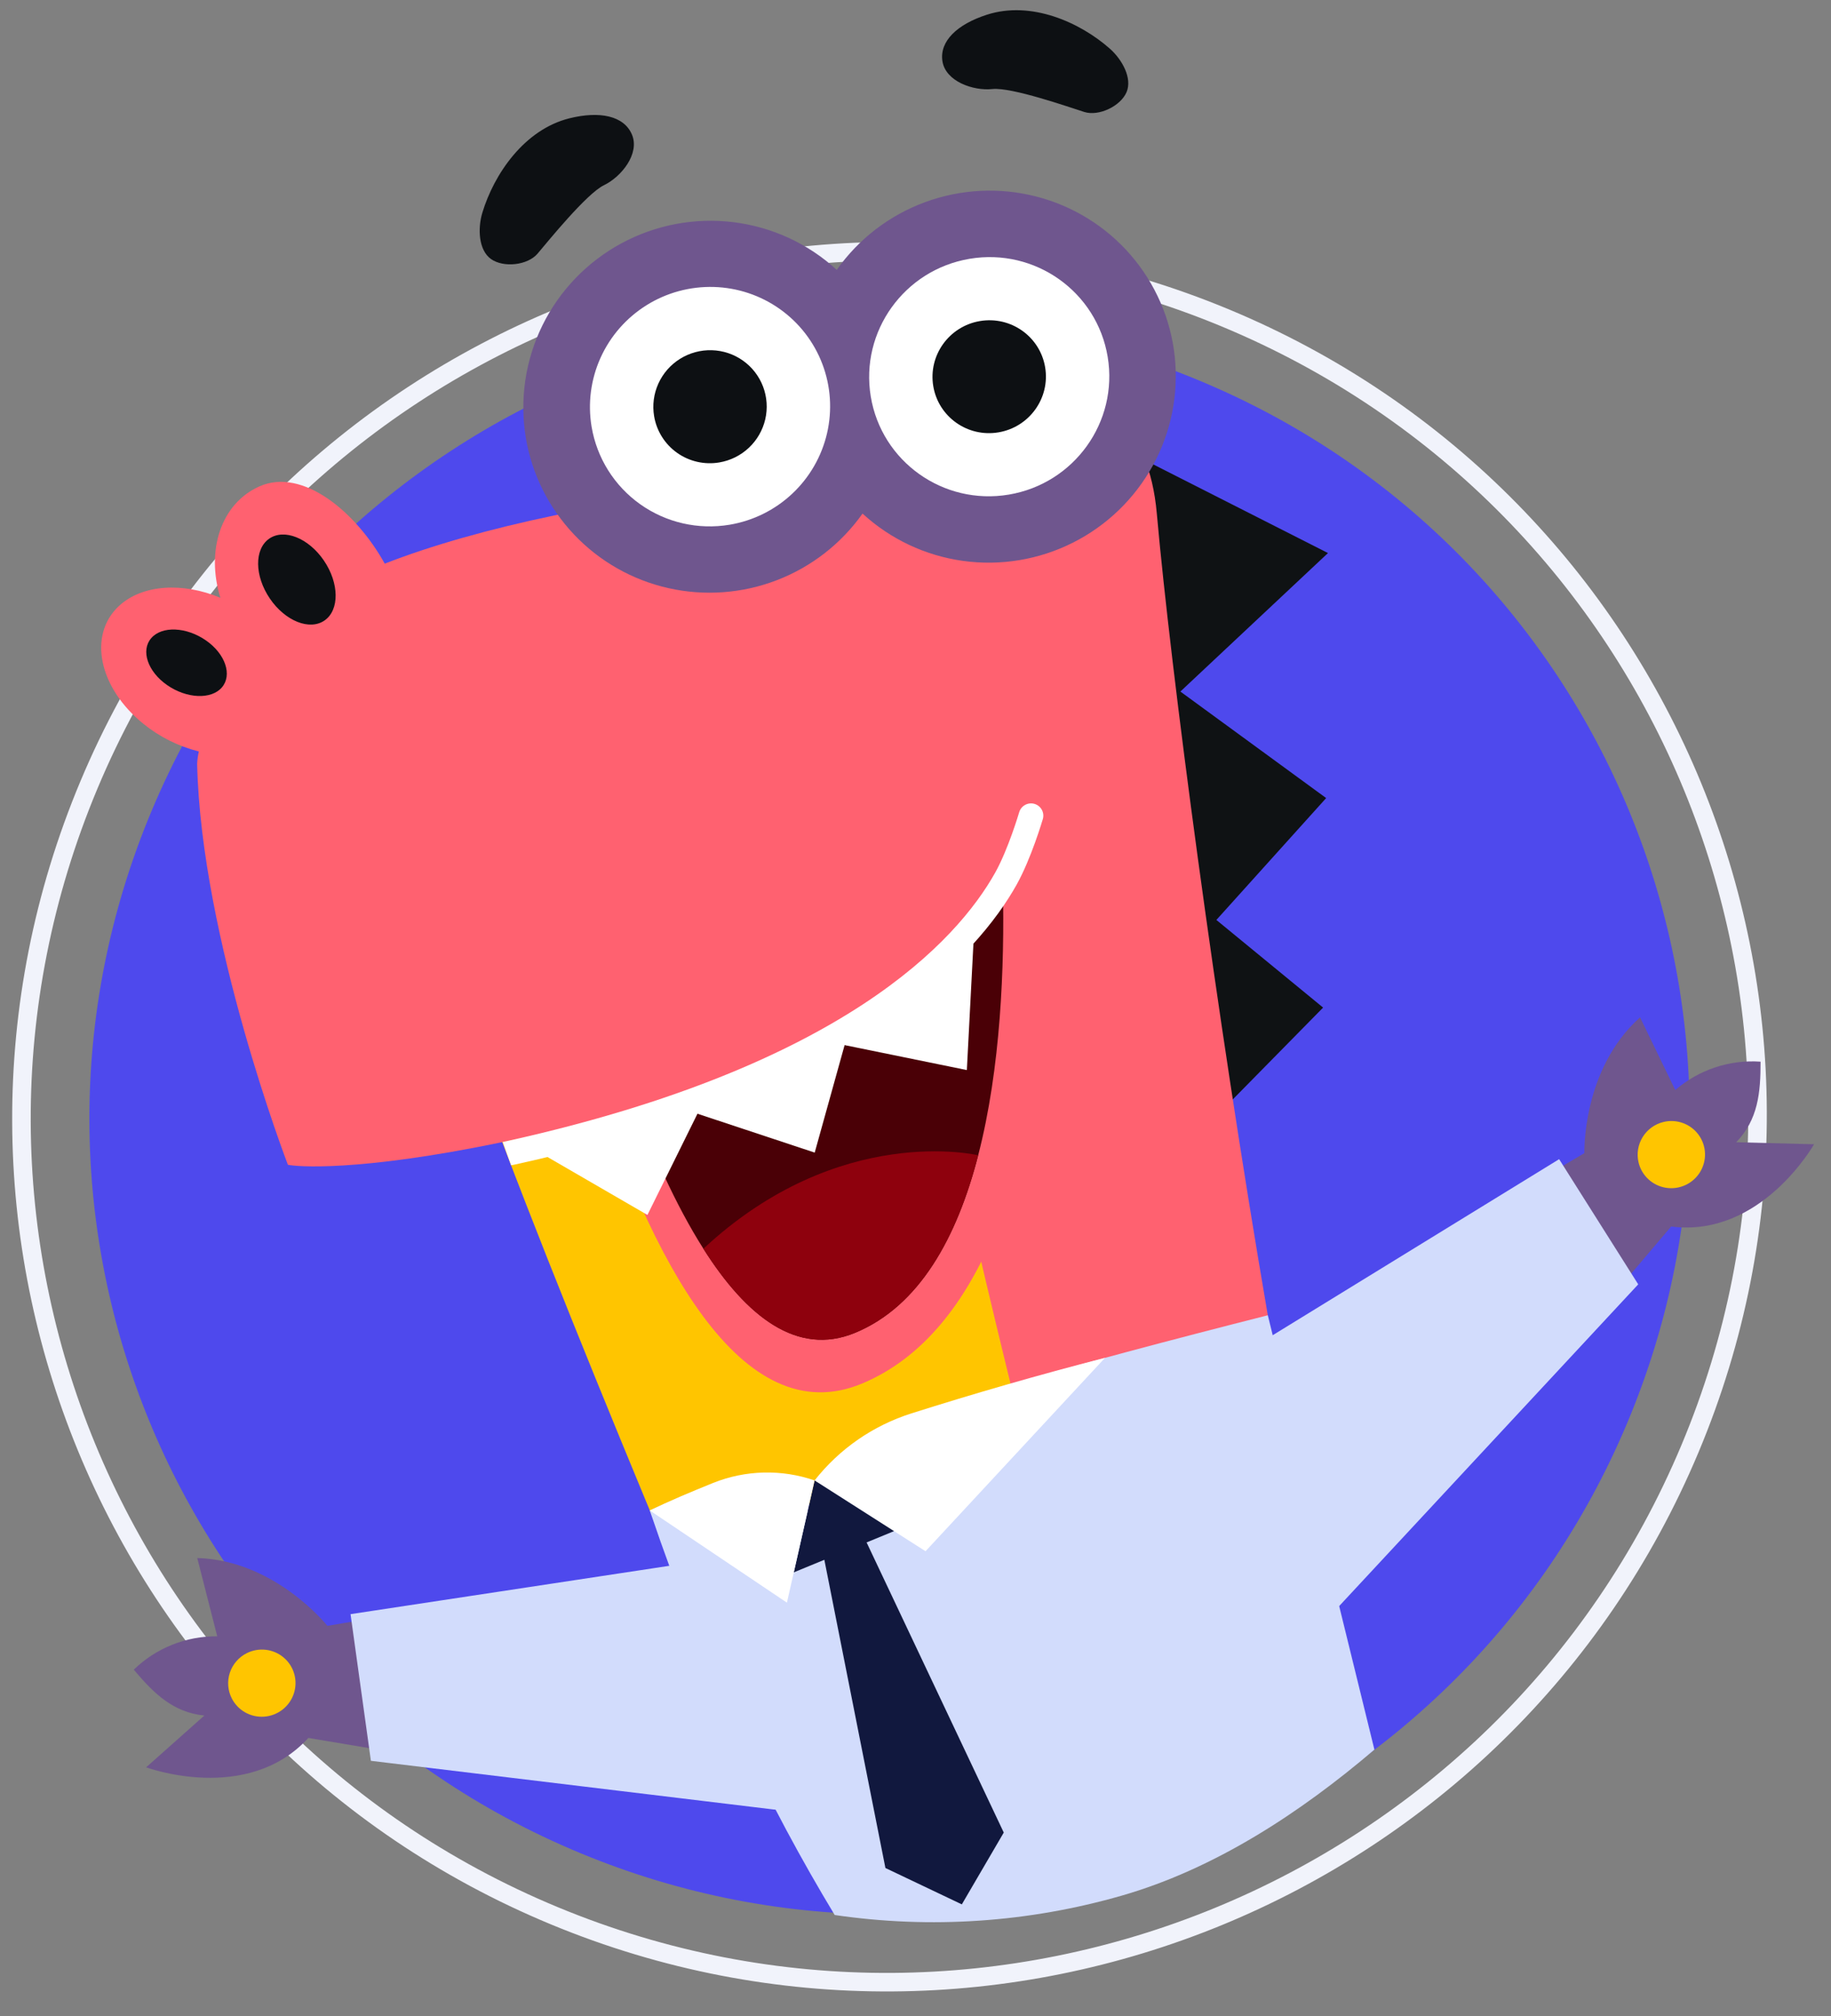
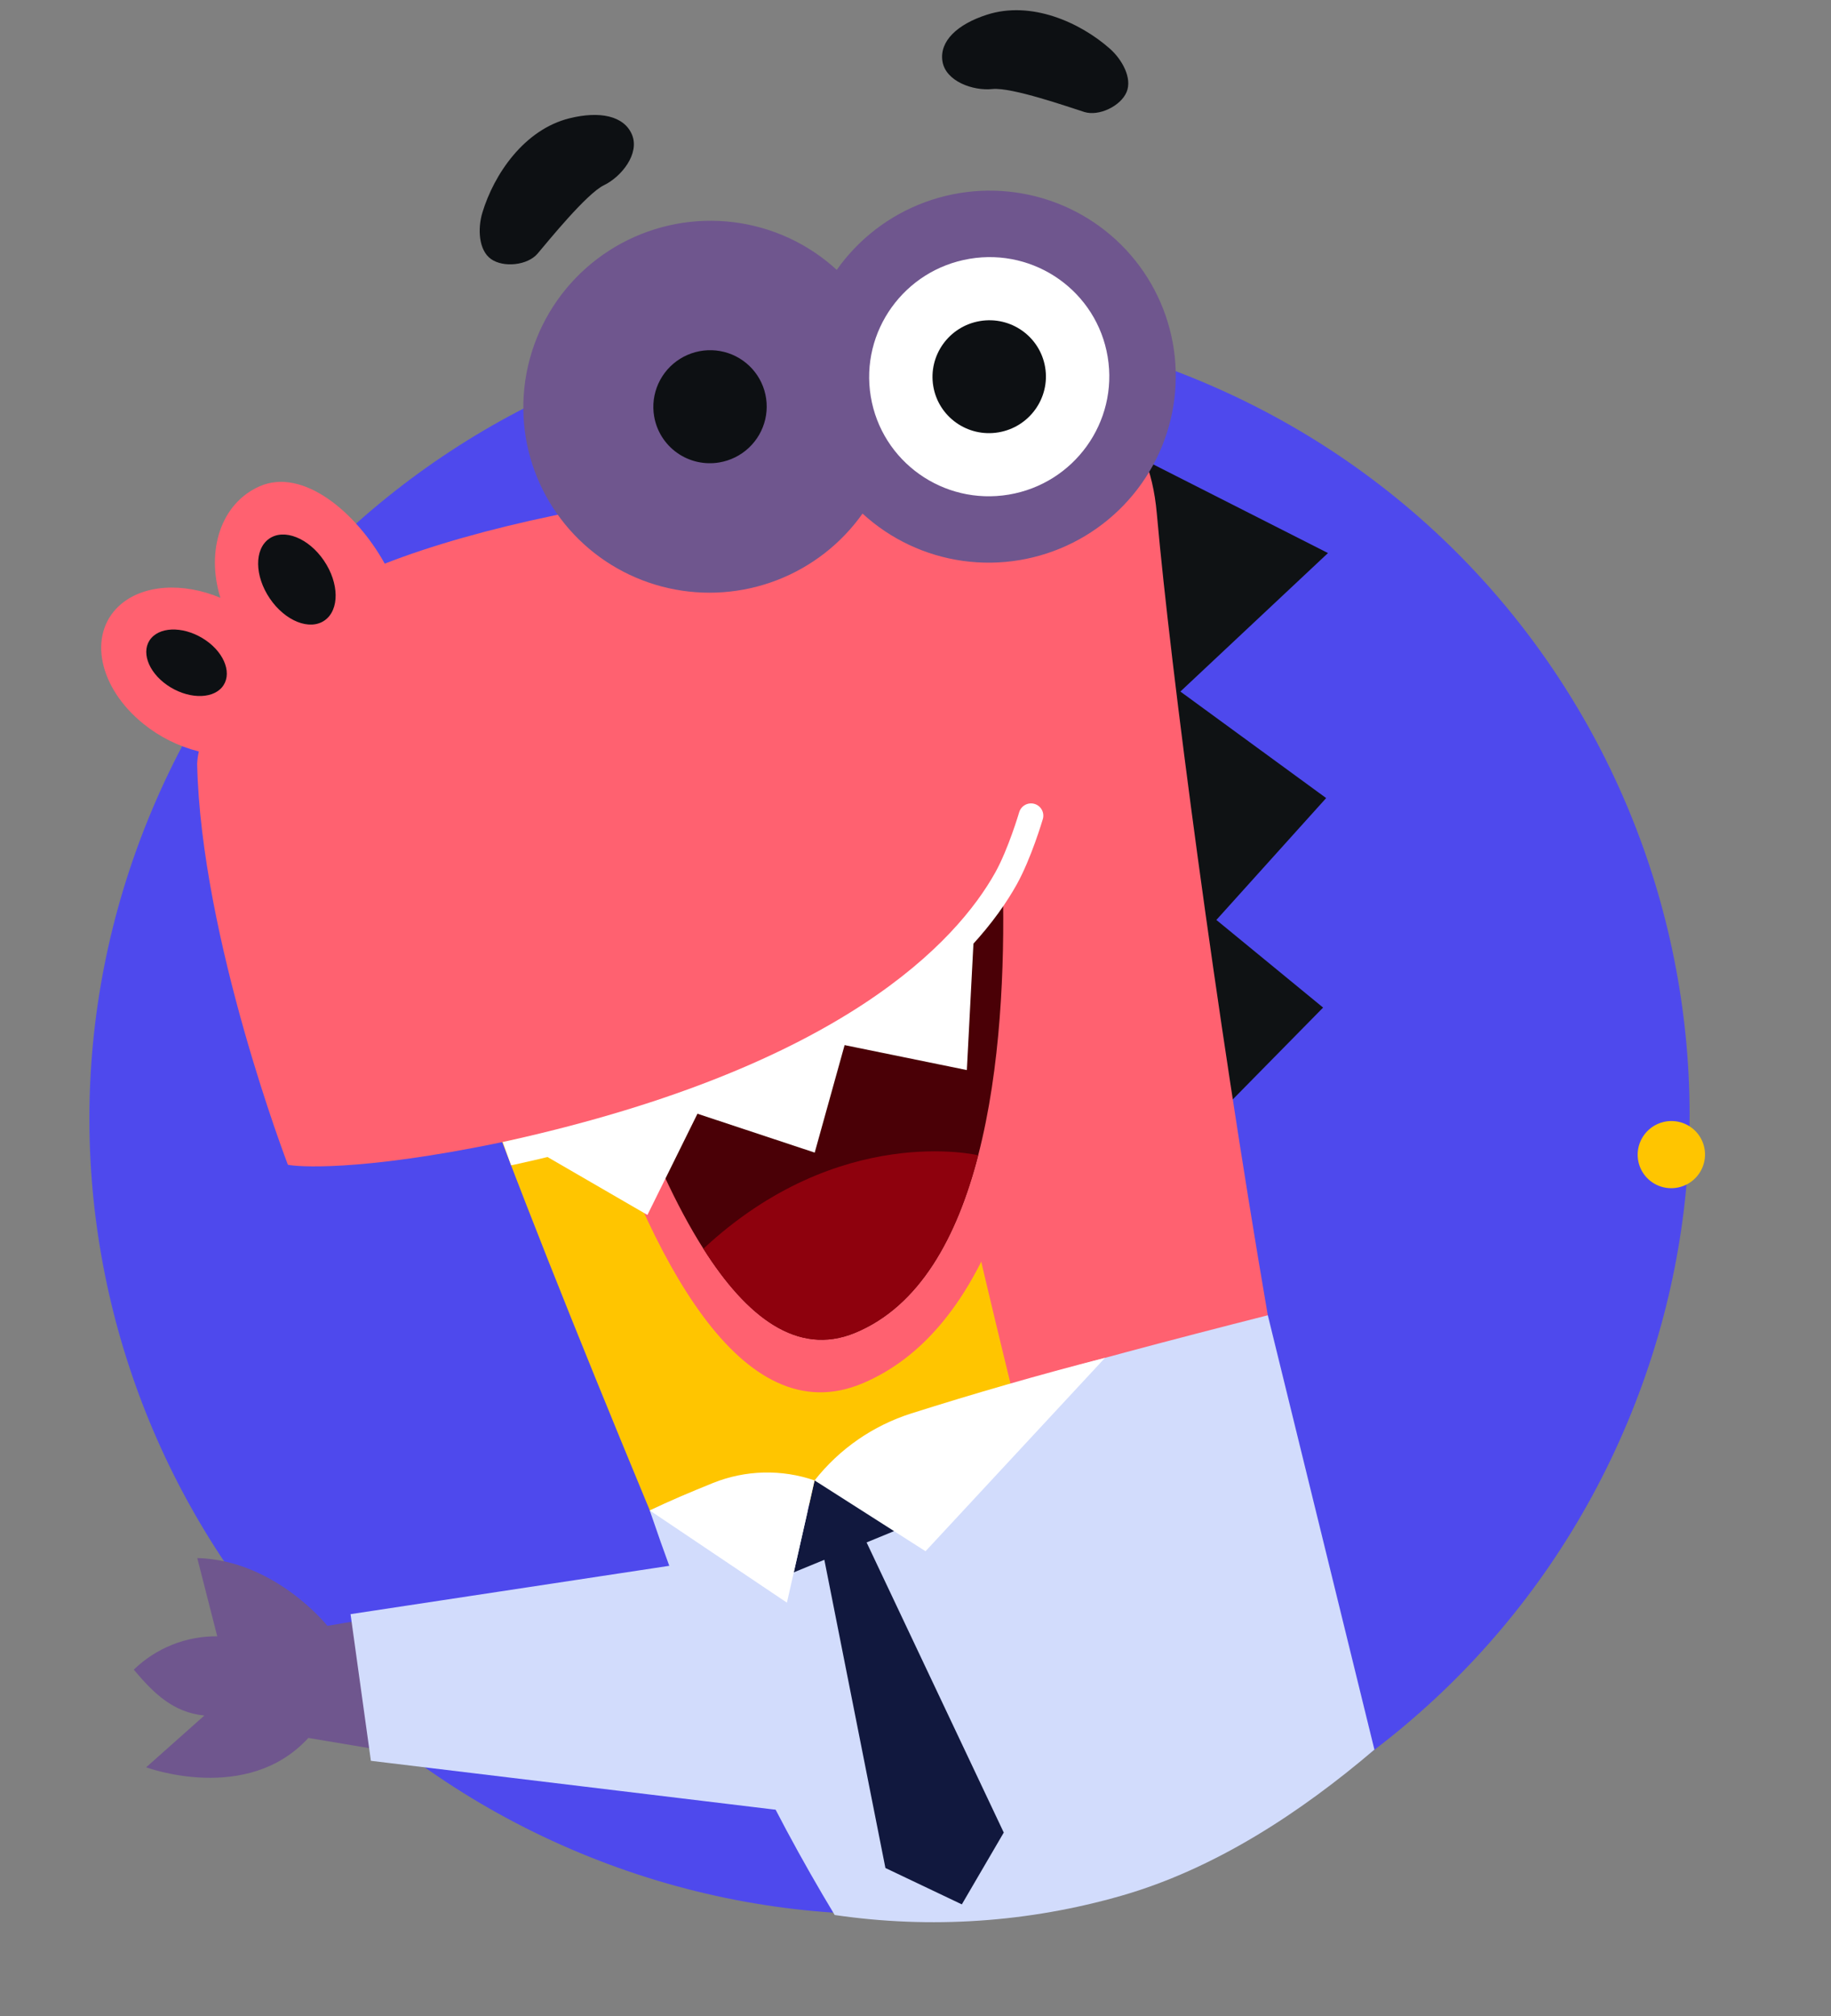
<svg xmlns="http://www.w3.org/2000/svg" width="395" height="435" viewBox="0 0 395 435" fill="none">
  <rect x="0" y="0" width="395" height="435" fill="#808080" stroke="none" />
  <path d="M125.239 399.849C37.332 363.386 -4.089 262.682 32.721 174.92C69.532 87.158 170.636 45.572 258.543 82.035C346.45 118.498 387.872 219.202 351.061 306.964C314.25 394.725 213.146 436.312 125.239 399.849Z" fill="#4E49ED" />
-   <path d="M19.203 169.313C-20.733 264.528 24.206 373.784 119.578 413.343C214.95 452.903 324.64 407.785 364.577 312.57C404.514 217.356 359.574 108.1 264.202 68.54C168.83 28.981 59.14 74.099 19.203 169.313Z" stroke="#F1F3FB" stroke-width="4" />
  <path d="M28.86 360.251C31.244 357.932 34.061 356.104 37.151 354.869C40.241 353.634 43.543 353.018 46.868 353.056L42.554 336.164C59.37 336.622 70.626 350.792 70.626 350.792L115.411 343.225L128.972 385.438L66.517 374.98C53.328 389.415 31.532 381.317 31.532 381.317L44.084 370.147C37.363 369.47 33.203 365.406 28.86 360.251Z" fill="#6F568E" />
-   <path d="M53.233 356.689C54.518 356.044 55.965 355.793 57.39 355.968C58.816 356.142 60.157 356.734 61.243 357.669C62.329 358.604 63.112 359.84 63.493 361.22C63.873 362.601 63.835 364.064 63.382 365.425C62.929 366.786 62.083 367.984 60.949 368.867C59.815 369.75 58.444 370.279 57.011 370.386C55.578 370.494 54.147 370.176 52.897 369.472C51.648 368.768 50.637 367.71 49.992 366.431C49.563 365.581 49.307 364.655 49.238 363.705C49.169 362.755 49.288 361.8 49.589 360.895C49.89 359.991 50.367 359.153 50.992 358.432C51.617 357.71 52.379 357.118 53.233 356.689Z" fill="#FFC500" />
  <path d="M151.505 336.761C201.829 333.741 212.435 393.925 177.138 391.655L80.011 379.915L75.622 348.273L151.505 336.761Z" fill="#D2DCFC" />
-   <path d="M353.808 219.505L361.405 235.19C366.488 230.799 373.106 228.596 379.805 229.066C379.82 235.798 379.252 241.596 374.551 246.451L391.343 246.885C391.343 246.885 379.916 267.141 360.516 264.633L319.543 312.945L302.676 271.938L341.797 248.8C341.797 248.8 341.252 230.71 353.808 219.505Z" fill="#6F568E" />
  <path d="M358.875 242.075C360.274 241.739 361.739 241.825 363.087 242.32C364.435 242.816 365.603 243.699 366.445 244.859C367.288 246.018 367.765 247.402 367.818 248.834C367.871 250.266 367.496 251.684 366.742 252.906C365.987 254.128 364.887 255.101 363.58 255.701C362.273 256.301 360.817 256.502 359.398 256.277C357.979 256.053 356.659 255.414 355.607 254.44C354.554 253.467 353.815 252.203 353.484 250.809C353.041 248.941 353.359 246.972 354.37 245.335C355.381 243.697 357.001 242.524 358.875 242.075Z" fill="#FFC500" />
-   <path d="M270.961 290.301L336.351 250.105L353.413 277.112L286.788 348.798C261.281 373.301 230.566 320.48 270.961 290.301Z" fill="#D2DCFC" />
  <path d="M286.483 119.327L254.64 149.209L286.091 172.193L262.408 198.488L285.432 217.397L261.86 241.364L245.927 98.749L286.483 119.327Z" fill="#0F1214" />
  <path d="M105.637 239.066C102.861 231.922 100.47 224.634 98.474 217.233C83.538 145.912 236.94 88.282 236.94 88.282C236.94 88.282 247.801 90.766 249.565 110.857C252.504 144.025 262.28 218.498 273.5 283.782L273.524 283.911L151.184 334.233C135.327 304.939 118.341 272.678 109.403 249.102C108.048 245.573 106.784 242.194 105.637 239.066Z" fill="#FF6170" />
  <path d="M166.176 174.918C204.57 156.863 221.492 192.481 196.816 205.87C196.816 205.87 206.837 253.731 219.844 305.996L144.758 336.88C130.435 302.61 114.639 263.655 105.637 239.09C107.375 225.013 117.515 197.97 166.176 174.918Z" fill="#FFC500" />
  <path d="M147.747 322.516C155.716 319.098 168.749 328.639 178.173 325.35C190.568 321.027 214.144 299.759 214.144 299.759C232.822 294.333 252.855 289.029 273.506 283.784L296.5 377.5C280.573 391.079 262.12 403.208 242 409C221.88 414.792 200.761 416.219 180.066 413.183C165.953 389.786 152.691 362.767 140.171 325.901C142.609 324.764 145.134 323.635 147.747 322.516Z" fill="#D2DCFC" />
  <path d="M171.248 339.252L175.731 319.417L194.65 329.627L186.95 332.794L216.541 395.396L207.494 410.891L191.011 403.043L177.836 336.543L171.248 339.252Z" fill="#11183E" />
  <path d="M196.621 304.954C210.138 300.669 224.061 296.642 238.386 292.968L199.667 334.694L175.731 319.418C181.08 312.613 188.361 307.571 196.621 304.954Z" fill="white" />
  <path d="M175.73 319.417L169.763 345.793L140.177 325.897C144.314 323.926 148.907 321.945 153.845 319.957C160.844 317.156 168.615 316.964 175.73 319.417Z" fill="white" />
  <path fill-rule="evenodd" clip-rule="evenodd" d="M225.783 152.538C225.783 152.538 238.471 276.315 186.107 298.46C133.743 320.605 107.617 146.748 107.617 146.748L225.783 152.538Z" fill="#FF6170" />
  <path fill-rule="evenodd" clip-rule="evenodd" d="M151.743 269.426C161.1 284.209 172.058 292.664 184.411 287.592C198.373 281.85 206.465 266.936 211.016 249.3L211.025 249.263C220.759 211.648 214.38 161.634 214.38 161.634L114.298 153.719C114.298 153.719 127.899 231.933 151.743 269.426Z" fill="#4A0006" />
-   <path d="M151.74 269.427C161.098 284.211 172.056 292.665 184.409 287.594C198.371 281.851 206.463 266.937 211.014 249.302L211.023 249.264C211.023 249.264 181.086 242.084 151.74 269.427Z" fill="#8E010D" />
+   <path d="M151.74 269.427C161.098 284.211 172.056 292.665 184.409 287.594C198.371 281.851 206.463 266.937 211.014 249.302L211.023 249.264C211.023 249.264 181.086 242.084 151.74 269.427" fill="#8E010D" />
  <path fill-rule="evenodd" clip-rule="evenodd" d="M42.529 164.774C42.577 163.887 42.699 163.004 42.893 162.136C38.519 161.044 34.441 159.01 30.942 156.179C21.313 148.405 18.938 137.05 25.627 130.78C30.672 126.067 39.436 125.581 47.547 128.984C44.386 118.771 47.674 108.615 55.977 104.94C65.326 100.8 76.863 110.533 82.998 121.617C103.165 113.726 133.155 107.465 163.864 104.691C189.488 102.373 229.895 82.479 229.895 82.479C229.895 82.479 237.455 148.123 223.714 181.071C205.052 225.833 137.577 240.399 107.883 246.523C77.102 252.893 63.792 251.716 62.107 251.307C62.1 251.315 43.34 202.475 42.529 164.774Z" fill="#FF6170" />
  <path fill-rule="evenodd" clip-rule="evenodd" d="M58.056 116.236C54.834 118.495 54.905 124.27 58.212 129.138C61.519 134.007 66.814 136.117 70.035 133.858C73.257 131.599 73.187 125.824 69.88 120.956C66.573 116.087 61.278 113.977 58.056 116.236Z" fill="#0D1013" />
  <path fill-rule="evenodd" clip-rule="evenodd" d="M32.63 137.682C30.317 140.352 31.854 144.899 36.062 147.822C40.27 150.746 45.576 150.98 47.864 148.32C50.153 145.66 48.643 141.107 44.433 138.18C40.223 135.252 34.95 135.014 32.63 137.682Z" fill="#0D1013" />
  <path fill-rule="evenodd" clip-rule="evenodd" d="M113.434 94.443C112.068 86.19 113.323 77.71 117.023 70.189C120.723 62.667 126.684 56.48 134.072 52.491C141.461 48.502 149.908 46.91 158.233 47.939C166.559 48.968 174.347 52.565 180.51 58.228C185.228 51.543 191.874 46.447 199.562 43.618C207.25 40.79 215.613 40.364 223.536 42.398C231.459 44.432 238.565 48.828 243.905 55.001C249.246 61.173 252.568 68.829 253.427 76.945C254.286 85.061 252.641 93.253 248.713 100.426C244.785 107.6 238.76 113.414 231.442 117.094C224.123 120.774 215.86 122.144 207.754 121.021C199.648 119.898 192.086 116.336 186.075 110.81C181.464 117.323 175.021 122.33 167.563 125.193C160.104 128.057 151.967 128.648 144.184 126.894C136.4 125.139 129.322 121.116 123.846 115.336C118.371 109.557 114.745 102.28 113.429 94.431L113.434 94.443Z" fill="#6F568E" />
  <path d="M217.617 106.719C203.503 109.081 190.175 99.604 187.849 85.553C185.524 71.502 195.08 58.197 209.194 55.836C223.308 53.475 236.635 62.951 238.961 77.002C241.287 91.053 231.731 104.358 217.617 106.719Z" fill="white" />
-   <path fill-rule="evenodd" clip-rule="evenodd" d="M127.623 92.065C126.779 87.026 127.454 81.847 129.561 77.182C131.669 72.518 135.115 68.578 139.463 65.86C143.811 63.143 148.867 61.771 153.99 61.917C159.112 62.063 164.072 63.722 168.241 66.683C172.411 69.643 175.602 73.773 177.412 78.55C179.222 83.326 179.569 88.535 178.409 93.516C177.249 98.498 174.634 103.028 170.896 106.534C167.157 110.041 162.462 112.365 157.406 113.214C150.634 114.351 143.693 112.762 138.109 108.796C132.525 104.831 128.754 98.813 127.623 92.065Z" fill="white" />
  <path fill-rule="evenodd" clip-rule="evenodd" d="M212.916 3.172C206.533 5.22 202.638 8.872 203.311 13.211C203.985 17.55 209.923 19.652 214.091 19.212C218.26 18.773 230.745 23.163 233.909 24.158C237.072 25.153 241.752 22.891 243.032 19.881C244.312 16.871 242.062 12.824 239.425 10.501C232.957 4.786 222.425 0.103 212.916 3.172Z" fill="#0D1013" />
  <path fill-rule="evenodd" clip-rule="evenodd" d="M122.843 25.525C129.375 23.902 134.634 24.974 136.34 29.061C138.045 33.149 134.08 38.125 130.3 39.954C126.52 41.783 118.139 52.176 115.968 54.725C113.798 57.273 108.596 57.796 105.916 55.885C103.236 53.974 103.032 49.307 104.054 45.907C106.567 37.567 113.102 27.948 122.843 25.525Z" fill="#0D1013" />
  <path d="M215.412 93.285C208.748 94.414 202.445 89.953 201.334 83.323C200.224 76.692 204.726 70.403 211.39 69.275C218.055 68.147 224.357 72.607 225.468 79.238C226.579 85.868 222.077 92.157 215.412 93.285Z" fill="#0D1013" />
  <path fill-rule="evenodd" clip-rule="evenodd" d="M141.112 89.799C140.712 87.42 141.03 84.975 142.024 82.773C143.018 80.571 144.644 78.71 146.696 77.427C148.749 76.143 151.135 75.494 153.553 75.562C155.971 75.631 158.313 76.413 160.282 77.809C162.25 79.206 163.758 81.155 164.613 83.41C165.468 85.664 165.633 88.123 165.087 90.475C164.54 92.826 163.306 94.966 161.542 96.622C159.778 98.278 157.562 99.376 155.176 99.777C153.593 100.045 151.973 99.999 150.409 99.642C148.846 99.286 147.369 98.625 146.063 97.699C144.757 96.772 143.647 95.597 142.798 94.242C141.948 92.886 141.375 91.377 141.112 89.799Z" fill="#0D1013" />
  <path fill-rule="evenodd" clip-rule="evenodd" d="M210.102 201.594L208.578 230.879L182.206 225.495L175.755 248.687L150.463 240.299L139.672 262.138L116.353 248.621L117.862 247.216L166.955 229.723L210.102 201.594Z" fill="white" />
  <path d="M151.477 239.577C166.368 234.073 179.283 227.687 190.093 220.464C206.798 209.289 215.226 198.199 219.317 190.875C222.451 185.254 224.875 177.037 224.979 176.691C225.165 176.019 225.079 175.302 224.738 174.694C224.398 174.087 223.831 173.638 223.161 173.445C222.49 173.252 221.769 173.33 221.154 173.663C220.54 173.996 220.081 174.556 219.876 175.223C219.852 175.305 217.52 183.229 214.682 188.3C206.451 202.982 181.911 229.99 110.001 246.062L108.439 246.401L110.26 251.428L111.153 251.249C124.839 248.261 138.31 244.362 151.477 239.577Z" fill="white" />
</svg>